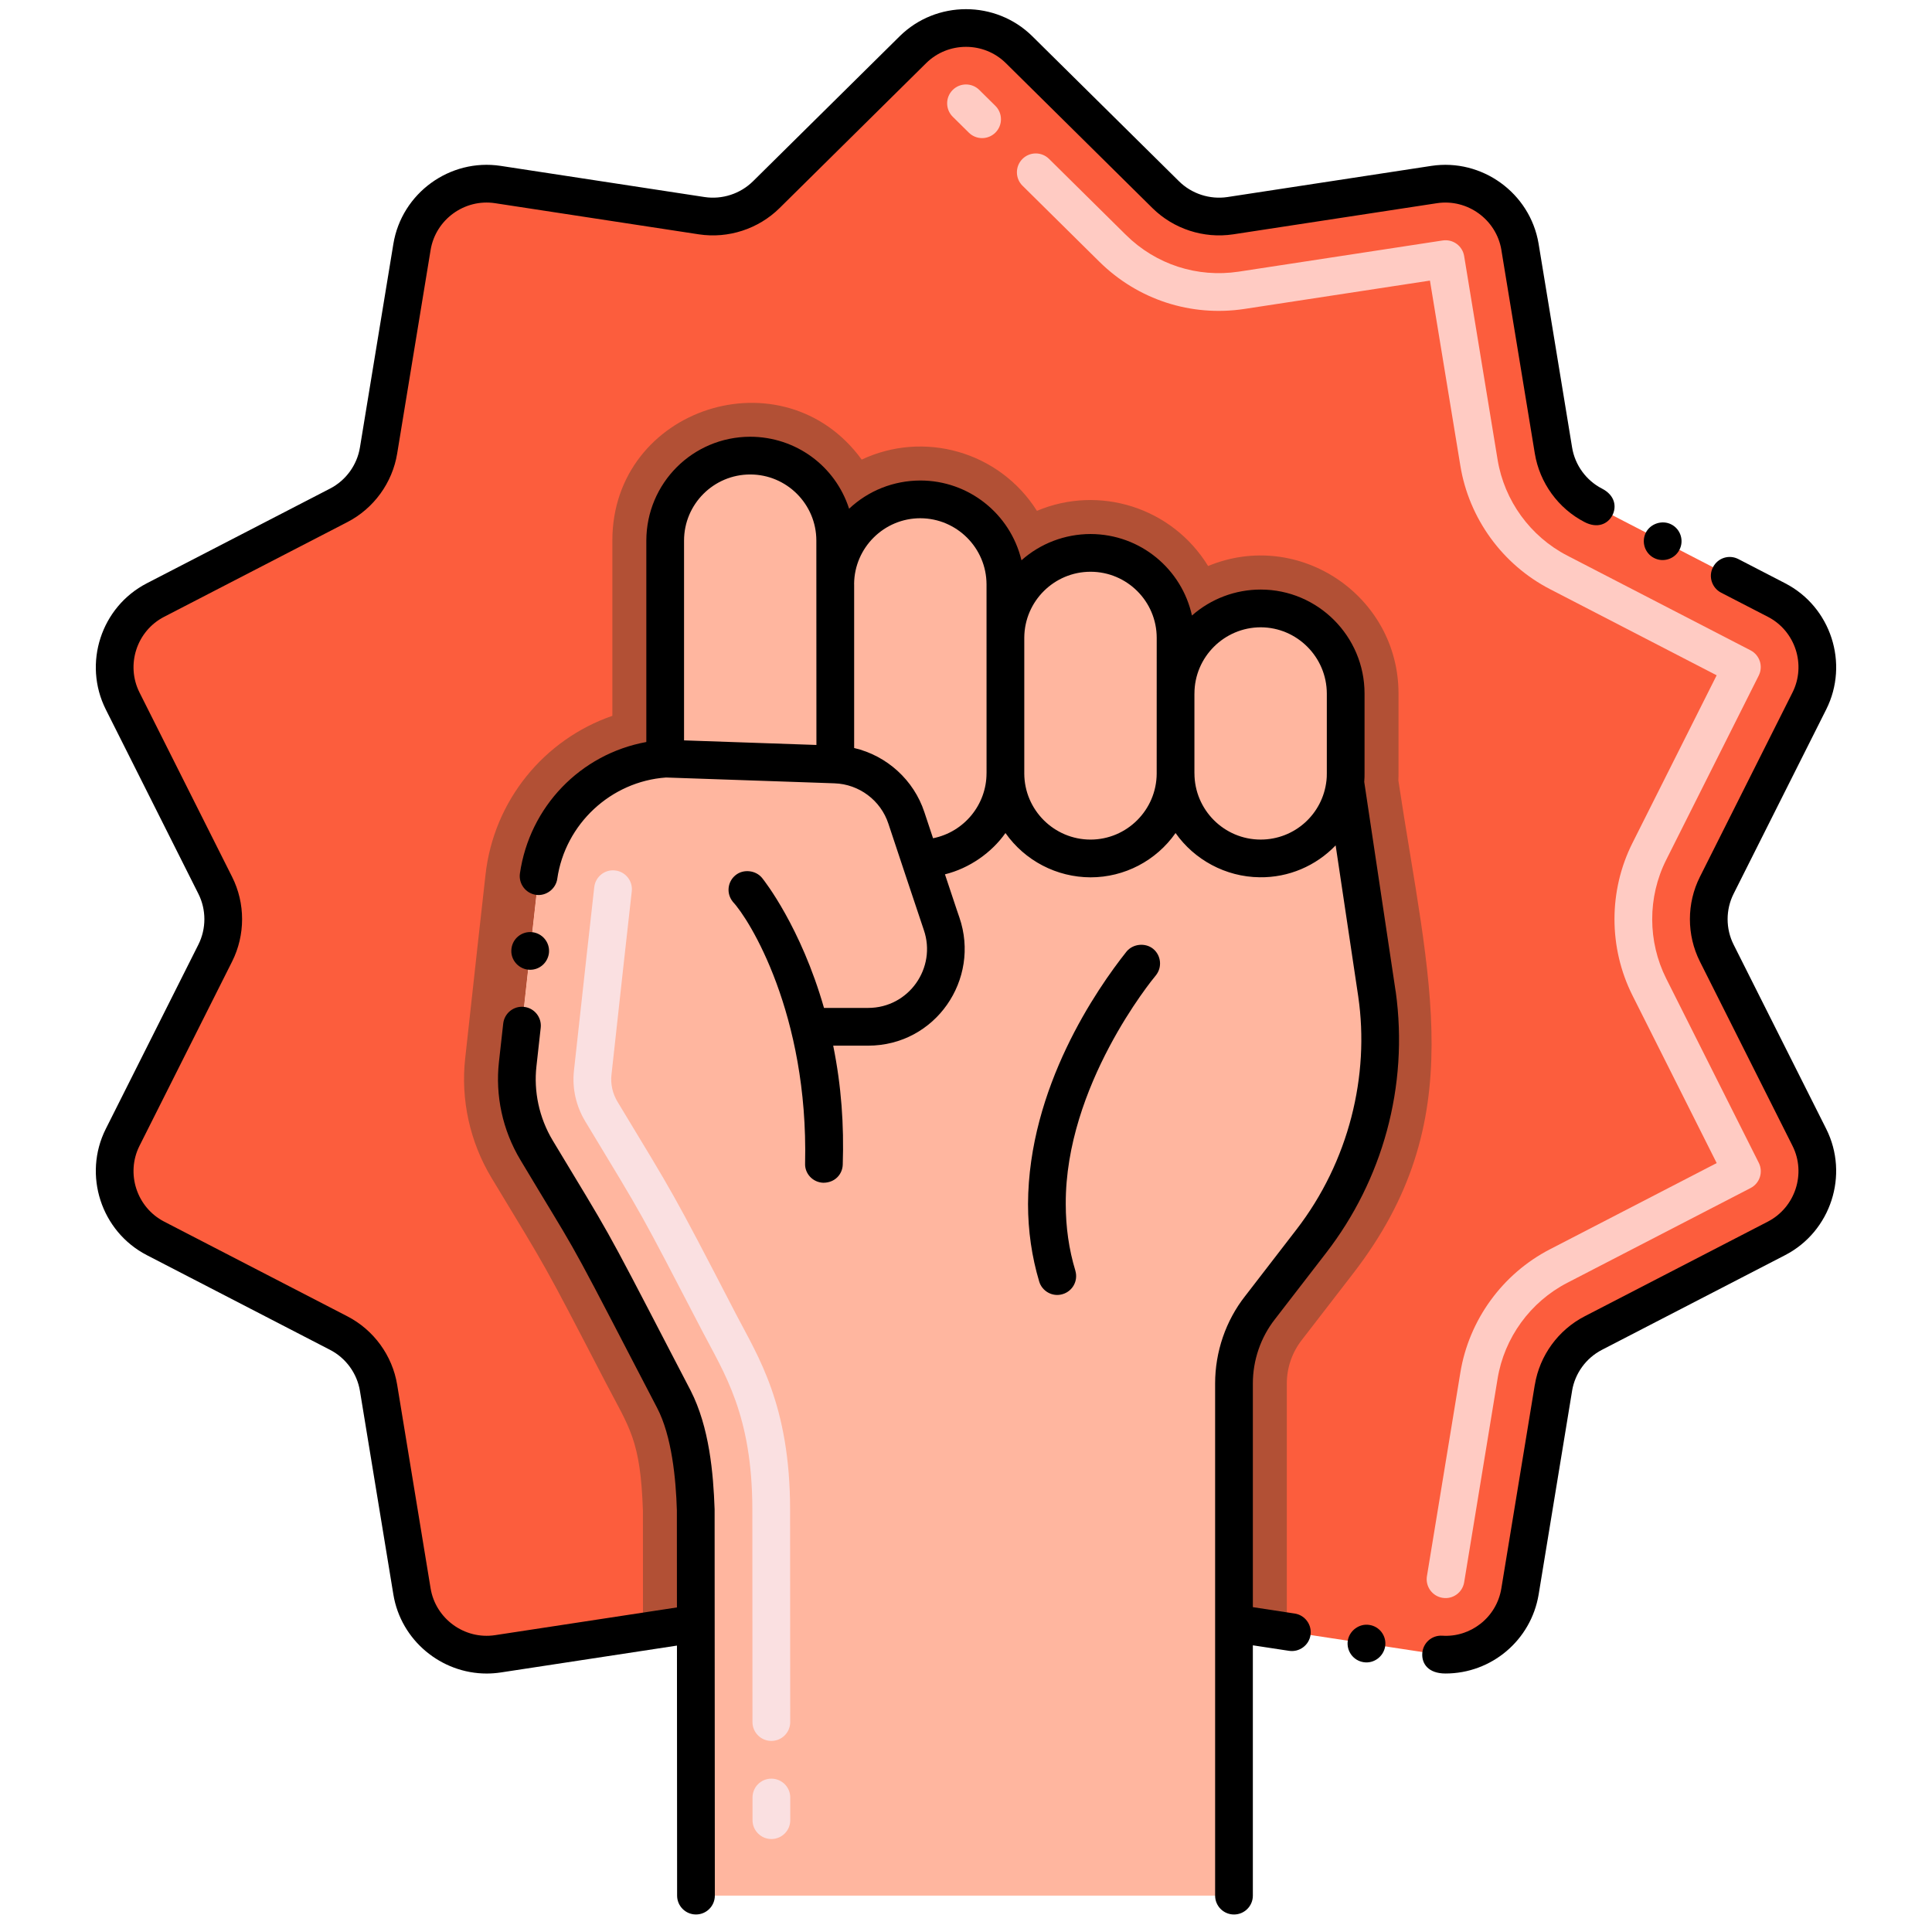
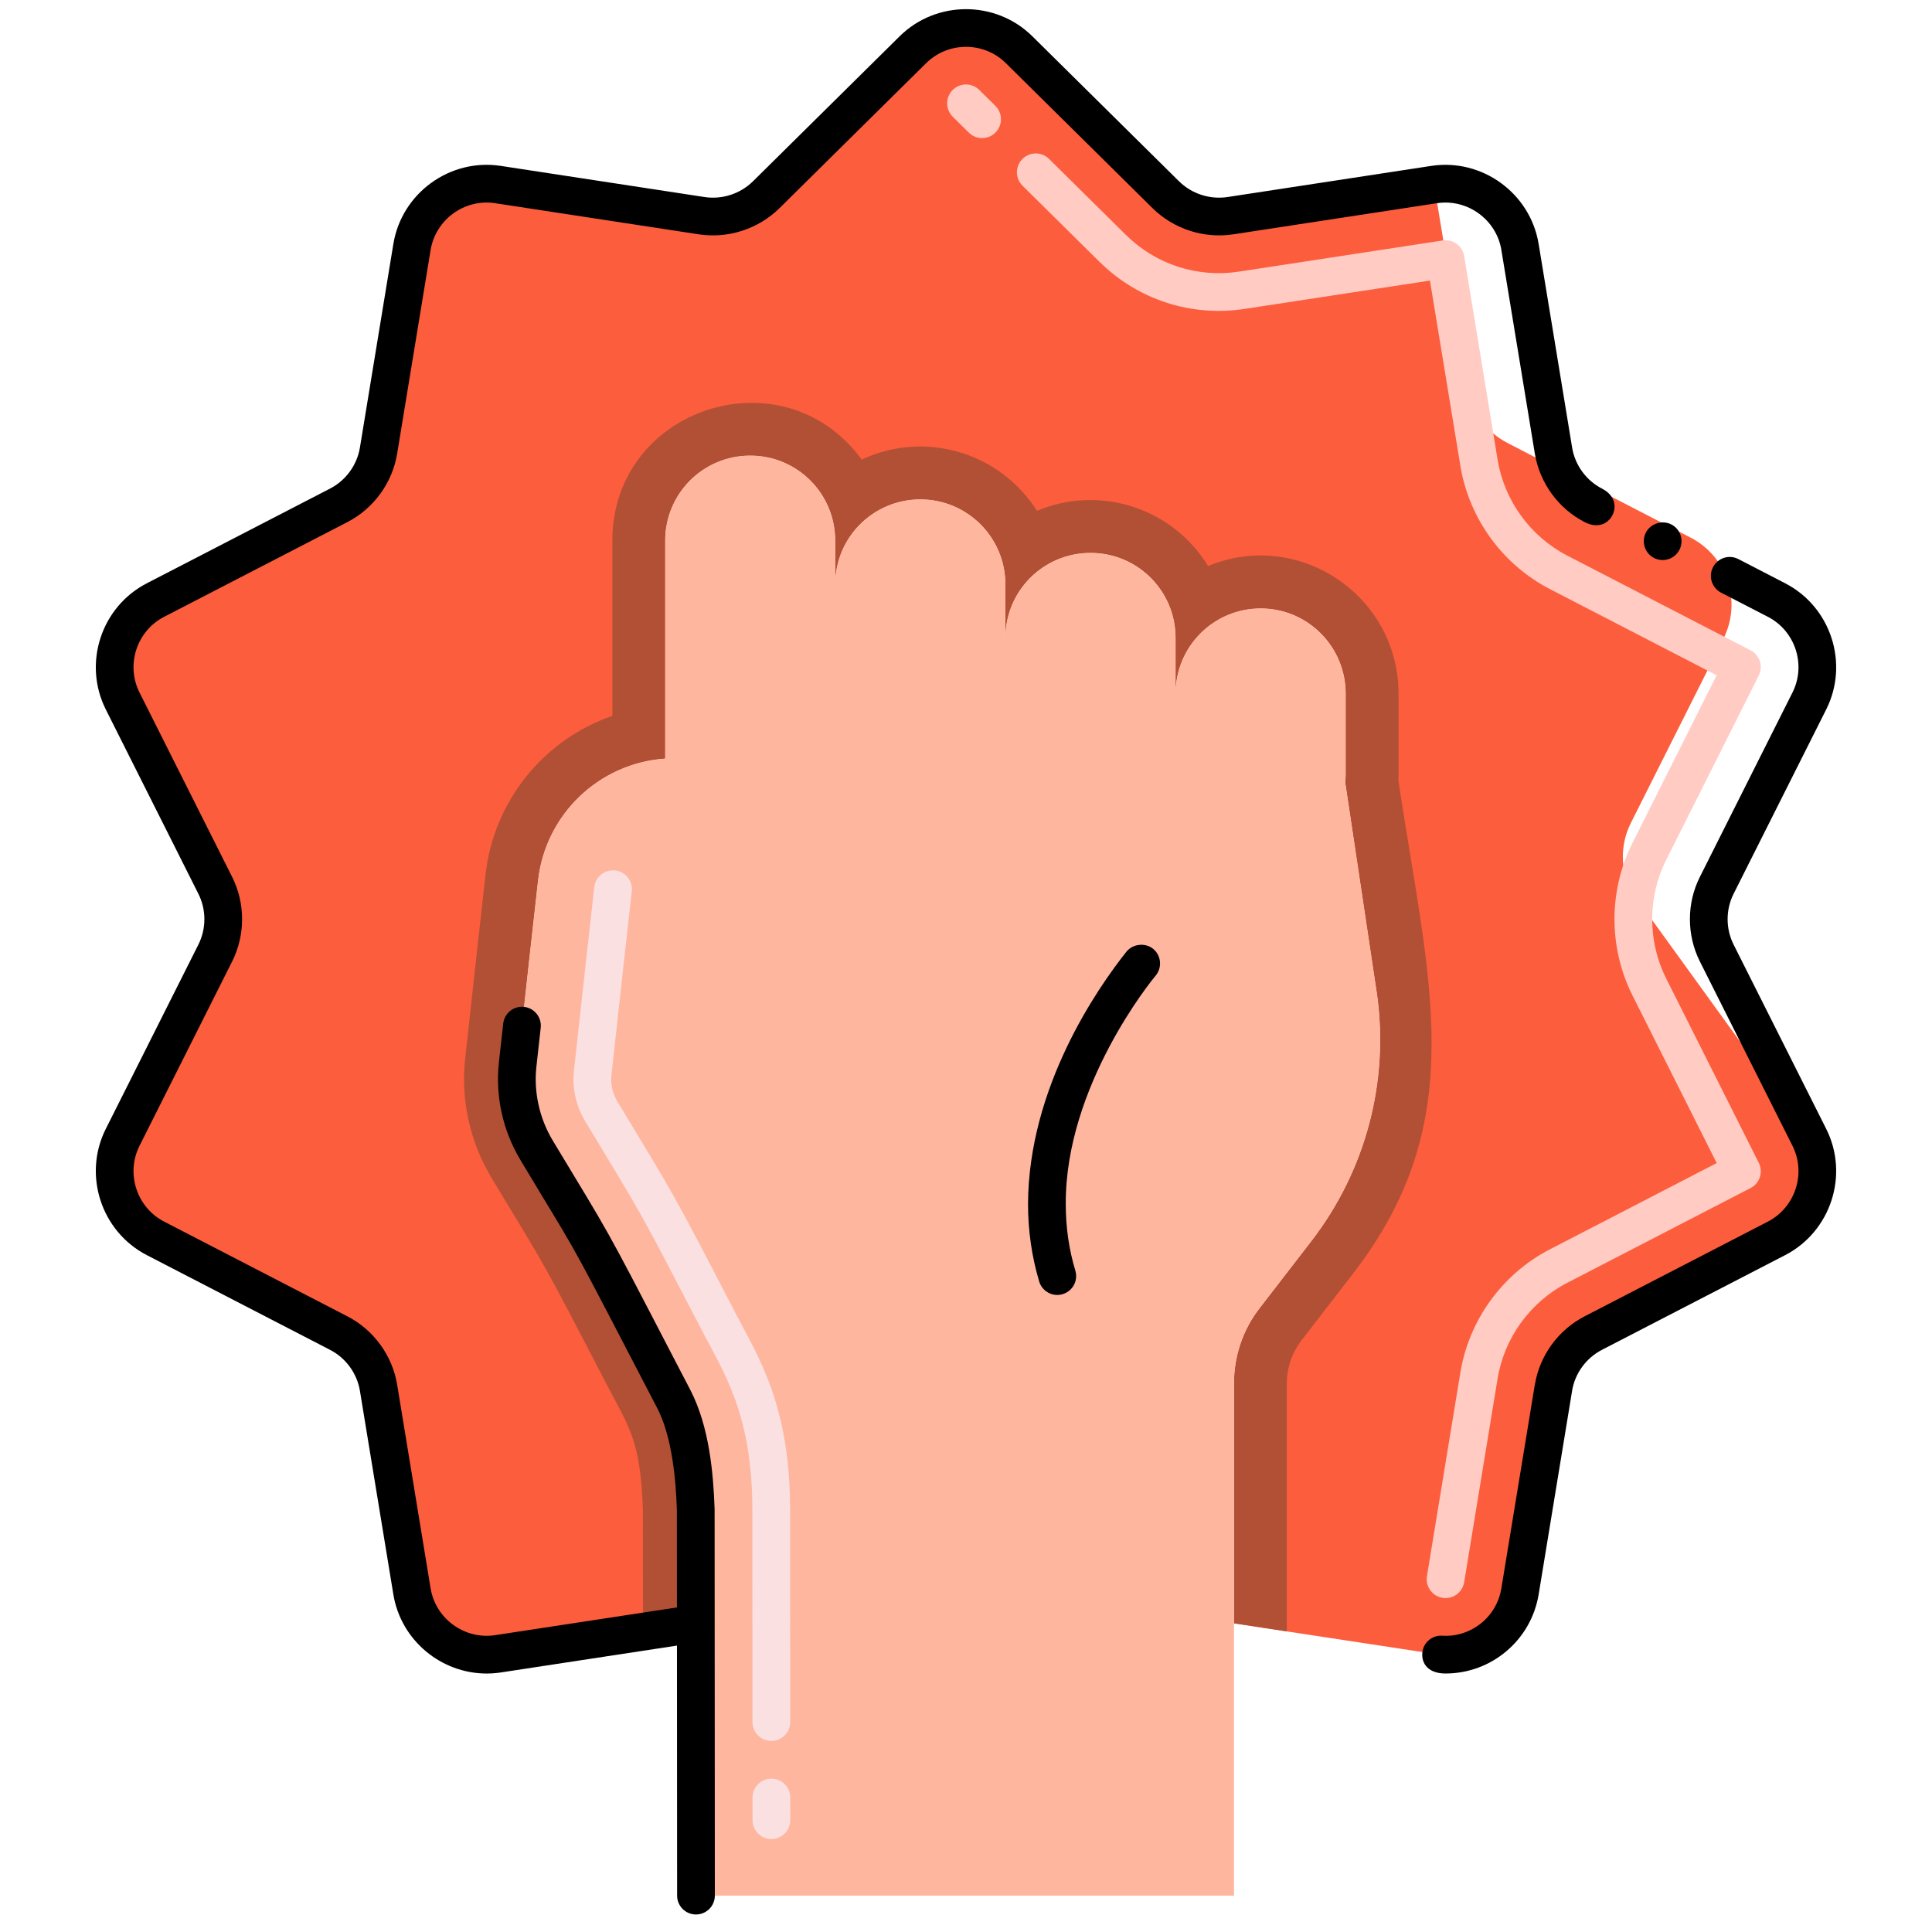
<svg xmlns="http://www.w3.org/2000/svg" height="512" viewBox="0 0 256 256" width="512">
  <g id="Layer_1">
    <g>
-       <path d="m239.75 150.71c2.46 4.9.52 10.86-4.35 13.38l-24.28 12.55c-2.81 1.45-4.77 4.14-5.28 7.26l-4.43 26.97c-.89 5.41-5.96 9.09-11.38 8.27l-19.52-2.97-7-1.07v-31.78c0-3.63 1.19-7.17 3.45-10.05l6.79-8.8c7.19-9.3 10.34-21.1 8.71-32.74-1.78-11.84-2.48-16.59-4.21-28.06 0-.01 0-.01 0-.01.05-.39.06-.79.06-1.19v-10.57c0-6.19-5.01-11.28-11.26-11.28s-11.28 5.06-11.28 11.28v-7.38c0-6.24-5.05-11.26-11.27-11.26-6.23 0-11.28 5.03-11.28 11.26v-7.09c0-6.23-5.06-11.26-11.27-11.26-6.23 0-11.28 5.03-11.28 11.26v-5.8c0-6.23-5.03-11.26-11.26-11.26h-.01c-6.22 0-11.26 5.03-11.26 11.26v28.89h-.02c-8.72.6-15.86 7.37-16.83 16.19-1.51 13.47-.88 7.92-2.69 24.31-.45 4 .47 8.02 2.51 11.41 8.48 14.09 6.07 9.66 18.18 32.97 2.13 4.12 2.74 9.69 2.9 14.66l.01 15.08-7 1.07-19.23 2.93c-5.42.82-10.49-2.86-11.38-8.27l-4.43-26.97c-.51-3.12-2.47-5.81-5.28-7.26l-24.28-12.55c-4.87-2.52-6.81-8.48-4.35-13.38l12.27-24.42c1.42-2.83 1.42-6.16 0-8.98l-12.27-24.43c-2.46-4.9-.52-10.86 4.35-13.37l24.28-12.55c2.81-1.45 4.77-4.15 5.28-7.27l4.43-26.97c.89-5.41 5.96-9.09 11.38-8.27l27.02 4.13c3.13.47 6.29-.56 8.54-2.78l19.44-19.22c3.9-3.85 10.16-3.85 14.06 0l19.44 19.22c2.25 2.22 5.41 3.25 8.54 2.78l27.02-4.13c5.42-.82 10.49 2.86 11.38 8.27l4.43 26.97c.51 3.12 2.47 5.82 5.28 7.27l24.28 12.55c4.87 2.51 6.81 8.47 4.35 13.37l-12.27 24.43c-1.42 2.82-1.42 6.15 0 8.98z" fill="#fc5d3d" />
+       <path d="m239.75 150.71c2.46 4.9.52 10.86-4.35 13.38l-24.28 12.55c-2.81 1.45-4.77 4.14-5.28 7.26l-4.43 26.97c-.89 5.41-5.96 9.09-11.38 8.27l-19.52-2.97-7-1.07v-31.78c0-3.63 1.19-7.17 3.45-10.05l6.79-8.8c7.19-9.3 10.34-21.1 8.71-32.74-1.78-11.84-2.48-16.59-4.21-28.06 0-.01 0-.01 0-.01.05-.39.06-.79.06-1.19v-10.57c0-6.19-5.01-11.28-11.26-11.28s-11.28 5.06-11.28 11.28v-7.38c0-6.24-5.05-11.26-11.27-11.26-6.23 0-11.28 5.03-11.28 11.26v-7.09c0-6.23-5.06-11.26-11.27-11.26-6.23 0-11.28 5.03-11.28 11.26v-5.8c0-6.23-5.03-11.26-11.26-11.26h-.01c-6.22 0-11.26 5.03-11.26 11.26v28.89h-.02c-8.72.6-15.86 7.37-16.83 16.19-1.51 13.47-.88 7.92-2.69 24.31-.45 4 .47 8.02 2.51 11.41 8.48 14.09 6.07 9.66 18.18 32.97 2.13 4.12 2.74 9.69 2.9 14.66l.01 15.08-7 1.07-19.23 2.93c-5.42.82-10.49-2.86-11.38-8.27l-4.43-26.97c-.51-3.12-2.47-5.81-5.28-7.26l-24.28-12.55c-4.87-2.52-6.81-8.48-4.35-13.38l12.27-24.42c1.42-2.83 1.42-6.16 0-8.98l-12.27-24.43c-2.46-4.9-.52-10.86 4.35-13.37l24.28-12.55c2.81-1.45 4.77-4.15 5.28-7.27l4.43-26.97c.89-5.41 5.96-9.09 11.38-8.27l27.02 4.13c3.13.47 6.29-.56 8.54-2.78l19.44-19.22c3.9-3.85 10.16-3.85 14.06 0l19.44 19.22c2.25 2.22 5.41 3.25 8.54 2.78l27.02-4.13l4.43 26.97c.51 3.12 2.47 5.82 5.28 7.27l24.28 12.55c4.87 2.51 6.81 8.47 4.35 13.37l-12.27 24.43c-1.42 2.82-1.42 6.15 0 8.98z" fill="#fc5d3d" />
      <g>
        <g>
          <path d="m179.29 168.75-6.79 8.8c-1.29 1.65-1.99 3.68-1.99 5.77v32.85l-7-1.07v-31.78c0-3.63 1.19-7.17 3.45-10.05l6.79-8.8c7.19-9.3 10.34-21.1 8.71-32.74-1.78-11.84-2.48-16.59-4.21-28.06 0-.01 0-.01 0-.01.05-.39.06-.79.06-1.19v-10.57c0-6.19-5.01-11.28-11.26-11.28s-11.28 5.06-11.28 11.28v-7.38c0-6.24-5.05-11.26-11.27-11.26-6.23 0-11.28 5.03-11.28 11.26v-7.09c0-6.23-5.06-11.26-11.27-11.26-6.23 0-11.28 5.03-11.28 11.26v-5.8c0-6.23-5.03-11.26-11.26-11.26h-.01c-6.22 0-11.26 5.03-11.26 11.26v28.89h-.02c-8.72.6-15.86 7.37-16.83 16.19-1.51 13.47-.88 7.92-2.69 24.31-.45 4 .47 8.02 2.51 11.41 8.48 14.09 6.07 9.66 18.18 32.97 2.13 4.12 2.74 9.69 2.9 14.66l.01 15.08-7 1.07-.01-16.03c-.32-9.43-1.78-10.92-4.95-17.02-8.54-16.45-7.49-14.47-15.13-27.12-2.85-4.74-4.08-10.35-3.47-15.8 1.94-17.61 1.61-14.67 2.69-24.31 1.09-9.88 7.79-17.96 16.81-21.08v-23.22c0-17.64 22.66-24.97 33.04-10.73 8.22-3.87 18.22-1.11 23.22 6.79 8.22-3.47 17.89-.49 22.68 7.31 12.01-4.97 25.23 3.93 25.23 16.9v10.57c0 .27 0 .59-.02.94 4.015 26.723 9.72 45.006-6 65.34z" fill="#b25035" />
          <path d="m173.75 164.47-6.79 8.8c-2.26 2.88-3.45 6.42-3.45 10.05v67.86h-71.29l-.02-36.04-.01-15.08c-.16-4.97-.77-10.54-2.9-14.66-12.11-23.31-9.7-18.88-18.18-32.97-2.04-3.39-2.96-7.41-2.51-11.41 1.81-16.39 1.18-10.84 2.69-24.31.97-8.82 8.11-15.59 16.83-16.19h.02v-28.89c0-6.23 5.04-11.26 11.26-11.26h.01c6.23 0 11.26 5.03 11.26 11.26v5.8c0-6.23 5.05-11.26 11.28-11.26 6.21 0 11.27 5.03 11.27 11.26v7.09c0-6.23 5.05-11.26 11.28-11.26 6.22 0 11.27 5.02 11.27 11.26v7.38c0-6.22 5.03-11.28 11.28-11.28s11.26 5.09 11.26 11.28v10.57c0 .4-.01.8-.06 1.19v.01c1.73 11.47 2.43 16.22 4.21 28.06 1.63 11.64-1.52 23.44-8.71 32.74z" fill="#ffb69f" />
        </g>
      </g>
      <g>
        <path d="m191.138 211.721c-1.362-.224-2.285-1.509-2.062-2.872l4.428-26.967c1.142-6.986 5.582-13.098 11.878-16.347l22.089-11.421-11.162-22.217c-3.168-6.313-3.184-13.866.002-20.199l11.155-22.218-22.08-11.413c-6.297-3.25-10.739-9.364-11.881-16.353l-4.03-24.534-24.603 3.76c-7.034 1.057-14.075-1.204-19.189-6.25l-10.196-10.08c-.981-.971-.99-2.554-.02-3.536.969-.981 2.553-.991 3.535-.02l10.193 10.079c3.986 3.933 9.461 5.683 14.927 4.864l27.04-4.133c1.362-.208 2.623.715 2.845 2.066l4.431 26.975c.889 5.437 4.343 10.191 9.241 12.719l24.276 12.548c1.217.628 1.701 2.119 1.087 3.342l-12.265 24.429c-2.488 4.944-2.451 10.829-.002 15.71l12.271 24.424c.615 1.224.131 2.714-1.085 3.343l-24.286 12.557c-4.898 2.527-8.352 7.279-9.239 12.713l-4.428 26.969c-.223 1.368-1.517 2.288-2.87 2.062zm-62.762-194.143-2.133-2.109c-.981-.971-.99-2.554-.02-3.535.972-.982 2.554-.99 3.535-.02l2.133 2.109c.981.971.99 2.554.02 3.535-.972.983-2.552.992-3.535.02z" fill="#ffcbc3" />
      </g>
      <g>
        <path d="m102.214 243.68c-1.38 0-2.499-1.118-2.5-2.499l-.002-3c-.001-1.38 1.117-2.5 2.498-2.501h.002c1.38 0 2.499 1.118 2.5 2.499l.002 3c.001 1.38-1.117 2.5-2.498 2.501-.001 0-.002 0-.002 0zm-.008-13c-1.38 0-2.499-1.118-2.5-2.499l-.017-28.127c0-12.579-3.756-18.139-6.579-23.572-8.619-16.576-7.551-14.64-15.572-27.917-1.187-1.972-1.748-4.316-1.486-6.704 1.936-17.583 1.651-15.037 2.691-24.316.154-1.372 1.39-2.363 2.763-2.206 1.372.154 2.36 1.391 2.206 2.763-1.029 9.185-.896 8.006-2.689 24.308-.138 1.236.147 2.493.798 3.575 7.577 12.546 7.107 11.545 15.728 28.194 2.873 5.521 7.142 11.994 7.142 25.875l.017 28.126c.001 1.381-1.118 2.5-2.498 2.501-.003-.001-.004-.001-.004-.001z" fill="#fae0e1" />
      </g>
      <path d="m152.79 125.72c-1.04-.84-2.681-.66-3.521.37-3.899 4.91-12.989 18-13.05 33.45 0 3.54.5 6.99 1.48 10.27.372 1.262 1.743 2.086 3.109 1.67 1.321-.392 2.076-1.773 1.681-3.11 0 0 0 0 0-.01-.851-2.8-1.271-5.77-1.271-8.82-.07-15.66 11.44-29.71 11.94-30.3.862-1.07.701-2.65-.368-3.52z" />
-       <path d="m115.022 133.555h-5.838c-3.08-10.737-7.906-16.859-8.205-17.225-.84-1.03-2.489-1.21-3.52-.36-1.042.841-1.26 2.396-.36 3.51v.01c2.162 2.27 10.032 14.836 9.58 34.66-.063 1.374 1.038 2.528 2.41 2.57 1.571 0 2.543-1.149 2.58-2.41.172-5.239-.177-10.362-1.266-15.755h4.618c8.939 0 14.926-8.792 12.101-16.992-.012-.034-.284-.793-1.911-5.71 3.253-.8 6.201-2.889 8.018-5.472 2.58 3.67 6.79 5.86 11.28 5.87 4.48 0 8.68-2.19 11.26-5.87 2.473 3.53 6.63 5.815 11.135 5.861 3.842.058 7.467-1.507 10.075-4.225 0 0 .7 4.683 3 20.054v.01c1.513 10.402-1.215 21.81-8.21 30.86l-6.77 8.78s-.01 0-.01.01c-2.57 3.27-3.98 7.39-3.98 11.59v67.86c0 1.38 1.12 2.5 2.5 2.5s2.5-1.12 2.5-2.5v-33.168c4.509.689 3.509.537 4.79.729 1.385.213 2.652-.757 2.85-2.09.21-1.36-.729-2.64-2.09-2.85-.793-.118.315.05-5.55-.847v-29.635c0-3.09 1.04-6.11 2.92-8.51l6.8-8.81c7.414-9.6 10.957-21.972 9.21-34.62l-.01-.02c-.15-1.001-3.081-20.575-4.16-27.75.04-.44.04-.84.04-1.14v-10.57c0-7.59-6.18-13.78-13.76-13.78-3.36 0-6.59 1.22-9.11 3.44-1.331-6.079-6.752-10.779-13.439-10.8-3.391.01-6.63 1.24-9.15 3.48-1.492-6.199-7.033-10.57-13.399-10.57-3.53.01-6.881 1.33-9.44 3.74-1.84-5.7-7.09-9.53-13.11-9.54-7.627.021-13.74 6.16-13.76 13.76v26.69c-8.75 1.6-15.47 8.59-16.75 17.42-.189 1.36.76 2.63 2.12 2.83 1.34.2 2.64-.78 2.83-2.12v-.01c1.058-7.267 7.108-12.898 14.411-13.416 23.115.792 22.343.772 22.343.772 3.221.111 6.108 2.24 7.126 5.363.105.309 4.593 13.832 4.691 14.074 1.713 4.978-1.956 10.322-7.39 10.322zm52.028-50.435c4.82.01 8.75 3.95 8.76 8.78v10.57c0 .36-.01.66-.04.88l-.004.066c0 .005-.002.009-.003.014-.491 4.459-4.233 7.818-8.717 7.818-4.849 0-8.776-3.949-8.776-8.788 0-.01-.003-.02-.003-.03v-10.5c0-.01.003-.02.003-.03 0-4.83 3.94-8.77 8.78-8.78zm-22.55-7.36c4.84 0 8.77 3.93 8.77 8.76 0 4.257-.003 8.025-.003 17.949 0 .008.001.016.001.024-.018 4.825-3.939 8.747-8.758 8.757-4.838 0-8.77-3.922-8.788-8.757 0-.008.001-.016.001-.024v-18.005c.04-4.804 3.966-8.704 8.777-8.704zm-22.55-7.09c4.83.01 8.76 3.94 8.77 8.76 0 .509.003 8.01.003 25.001 0 .01-.003.019-.003.029 0 4.151-2.952 7.785-7.086 8.613-.061-.185-.799-2.402-1.154-3.471-1.391-4.221-4.947-7.471-9.301-8.486v-21.686c0-.022-.006-.042-.006-.064.045-4.8 3.968-8.696 8.777-8.696zm-22.54-5.8c4.83 0 8.76 3.93 8.76 8.76 0 .073.01 2.443.01 27.081l-17.54-.607v-26.474c0-4.83 3.929-8.76 8.77-8.76z" />
-       <path d="m70.53 123.52c-1.381-.16-2.61.84-2.761 2.2v.01c-.18 1.48 1.016 2.77 2.48 2.77 1.28 0 2.34-.96 2.49-2.23.15-1.414-.899-2.611-2.209-2.75z" />
      <path d="m241.984 94.001c3.057-6.09.621-13.583-5.43-16.708-.001-.001-.003-.002-.004-.003l-6.21-3.21c-1.233-.636-2.728-.154-3.36 1.08-.64 1.22-.149 2.73 1.07 3.37l6.2 3.2c.001 0 .002 0 .003.001.001 0 .001.001.002.001 3.634 1.873 5.096 6.37 3.261 10.025l-12.268 24.428c-1.768 3.509-1.769 7.706-.001 11.227l12.269 24.419c1.835 3.654.37 8.157-3.263 10.038l-24.279 12.549c-3.496 1.804-5.96 5.192-6.598 9.065-.002.002-.006.006-.006.006l-4.431 26.97c-.632 3.91-4.135 6.532-7.84 6.28-1.399-.08-2.56.98-2.64 2.35-.081 1.358.789 2.66 3.08 2.66 6.074 0 11.325-4.386 12.34-10.47l4.43-26.97c.001-.007 0-.014.001-.021.383-2.318 1.861-4.346 3.958-5.428l24.28-12.551c6.054-3.132 8.492-10.634 5.436-16.723l-12.27-24.418c-1.061-2.113-1.061-4.631 0-6.737z" />
      <path d="m14.016 94.002 12.271 24.433c1.059 2.104 1.059 4.621-.002 6.733l-12.27 24.421c-3.057 6.088-.618 13.589 5.437 16.722l24.281 12.551c2.1 1.083 3.58 3.118 3.96 5.443l4.43 26.971c1.003 6.095 6.346 10.476 12.36 10.476.615 0 1.238-.046 1.863-.14l23.354-3.562.02 33.129c0 1.38 1.12 2.5 2.5 2.5s2.5-1.12 2.5-2.5v-.01l-.03-51.19c-.17-4.76-.689-10.85-3.18-15.73-.97-1.87-1.86-3.57-2.66-5.11-9.044-17.43-7.817-15.076-15.6-28-1.844-3.063-2.535-6.576-2.17-9.83.05-.462.358-3.217.569-5.14.146-1.367-.847-2.606-2.21-2.75-1.37-.16-2.609.84-2.76 2.21-.269 2.449-.249 2.295-.57 5.12-.482 4.388.454 8.972 2.86 12.97 7.621 12.751 5.66 8.863 15.04 26.95.91 1.74 1.92 3.68 3.06 5.88 1.95 3.72 2.5 9.44 2.62 13.59l.008 12.854-24.101 3.675c-4.042.614-7.875-2.172-8.539-6.204l-4.429-26.968c-.635-3.878-3.103-7.272-6.6-9.077l-24.279-12.55c-3.635-1.881-5.1-6.384-3.266-10.037l12.271-24.421c1.767-3.52 1.766-7.716 0-11.223l-12.27-24.43c-1.835-3.656-.373-8.153 3.263-10.027l24.279-12.549c3.498-1.805 5.966-5.203 6.601-9.086l4.43-26.969c.664-4.034 4.49-6.816 8.535-6.205l27.027 4.131c3.882.584 7.872-.715 10.669-3.474l19.438-19.219c2.908-2.87 7.639-2.872 10.547-.001l19.441 19.222c2.795 2.757 6.78 4.056 10.674 3.471l27.017-4.129c4.035-.61 7.862 2.163 8.535 6.186v.002.02l4.431 26.96c.64 3.89 3.109 7.29 6.6 9.09 1.694.873 3.069.269 3.68-.91.581-1.132.354-2.636-1.38-3.53-2.1-1.08-3.58-3.12-3.96-5.45-.049-.297-4.388-26.747-4.447-27.042-1.138-6.683-7.499-11.289-14.21-10.269l-27.014 4.129c-2.336.349-4.732-.429-6.411-2.085l-19.443-19.223c-4.844-4.783-12.729-4.782-17.574.001l-19.438 19.219c-1.681 1.658-4.083 2.438-6.406 2.088l-27.024-4.13c-6.742-1.024-13.115 3.617-14.221 10.336l-4.43 26.972c-.381 2.331-1.861 4.369-3.961 5.453l-24.278 12.548c-6.058 3.123-8.497 10.62-5.438 16.714z" />
      <path d="m222.53 72.86c.64-1.22.159-2.74-1.07-3.37-1.2-.62-2.75-.12-3.37 1.07-.63 1.23-.15 2.74 1.07 3.37 1.161.613 2.708.206 3.37-1.07z" />
-       <path d="m181.439 215.31c-1.34-.21-2.64.76-2.85 2.09-.204 1.349.718 2.64 2.1 2.85 1.39.214 2.642-.778 2.851-2.1.21-1.36-.73-2.64-2.101-2.84z" />
    </g>
  </g>
</svg>